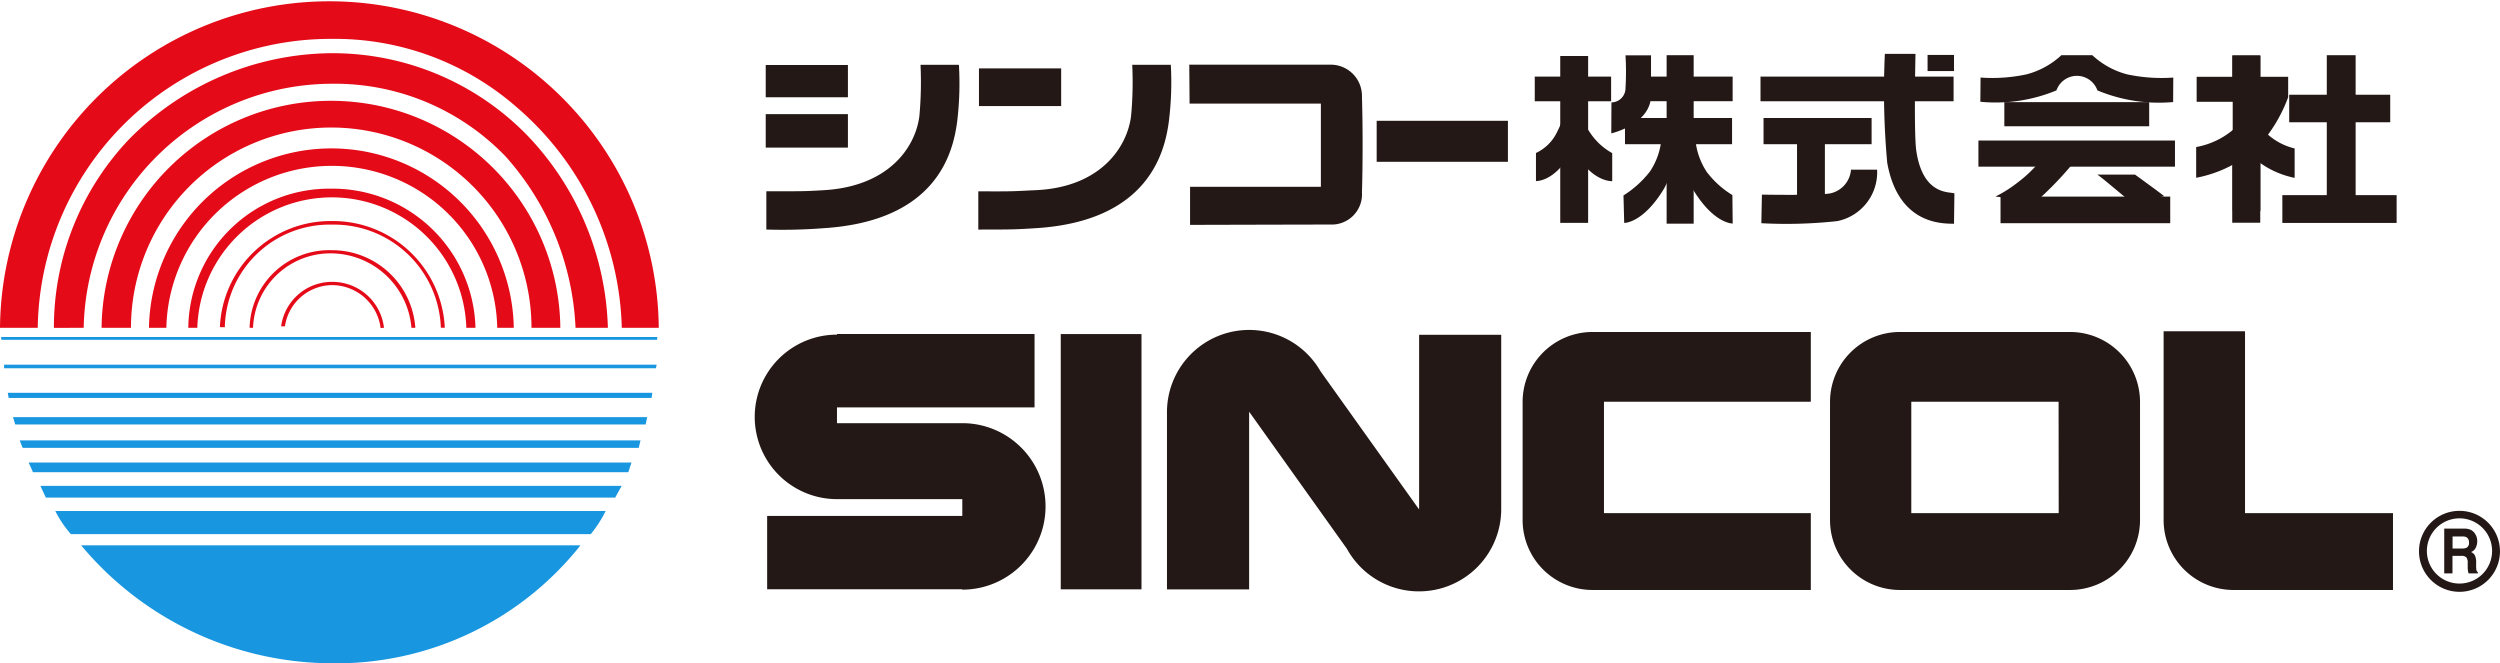
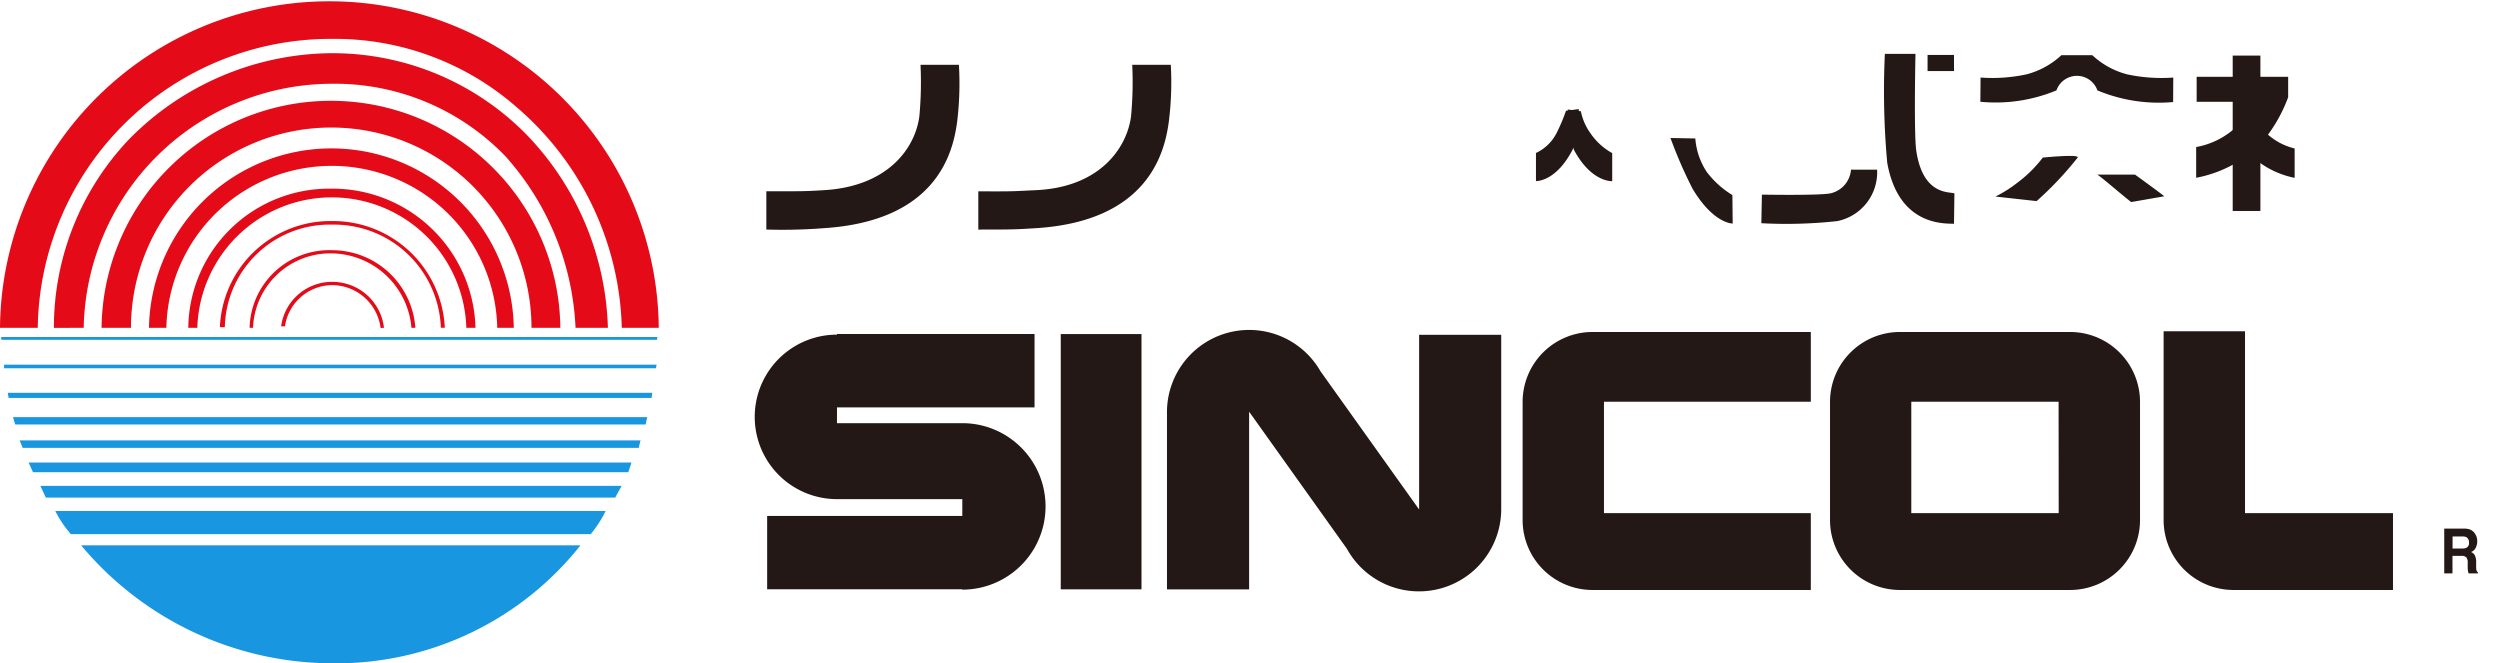
<svg xmlns="http://www.w3.org/2000/svg" width="97.999" height="26">
  <defs>
    <style>.a{fill:#231815}.b{fill:#e50a17}.c{fill:#1896df}</style>
  </defs>
-   <path class="a" d="M30.016 2.549h3.222v1.265h-3.222zM30.016 4.475h3.222v1.311h-3.222zM38.375 2.68h3.222v1.479h-3.222zM53.965 4.735h5.145v1.607h-5.145zM46.65 7.322h5.128v-3.26h-5.147l-.012-1.526h5.494a1.225 1.225 0 011.275 1.263c.042 1.4.026 2.929 0 3.74a1.186 1.186 0 01-1.227 1.263c-.746 0-5.511.013-5.511.013zM60.162 3.002h2.993v.967h-2.993zM63.934 3.002h3.985v.965h-3.985zM63.699 4.626h4.197v1.026h-4.197zM69.011 3.004h7.569v.965h-7.569zM69.13 4.626h4.236v1.026H69.13zM78.569 4.004h5.678v.945h-5.678zM77.553 5.509h7.705v1.025h-7.705zM78.42 7.707h6.652V8.75H78.42zM89.736 3.714h3.96v1.08h-3.96zM89.467 7.648h4.48v1.091h-4.48z" />
-   <path class="a" d="M91.209 2.164h1.131v6.011h-1.131zM87.503 5.696h1.098v3.036h-1.098zM87.503 2.171h1.098v1.522h-1.098zM70.443 5.156h1.092V8.35h-1.092zM65.331 2.163h1.06v6.604h-1.06zM61.161 2.195h1.093v6.54h-1.093zM64.719 3.735c0 1.138-1.557 1.493-1.557 1.493l.006-1.213a.559.559 0 00.551-.553 10.877 10.877 0 000-1.293h1v1.566z" />
-   <path class="a" d="M65.236 7.384c-.829 1.378-1.568 1.354-1.568 1.354l-.028-1.077a4.019 4.019 0 001.038-.939 2.74 2.74 0 00.453-1.32l.975-.019a17.454 17.454 0 01-.87 2.001z" />
  <path class="a" d="M66.353 7.408c.829 1.378 1.568 1.354 1.568 1.354l-.012-1.115a3.653 3.653 0 01-1-.9 2.741 2.741 0 01-.453-1.319l-.974-.019a17.4 17.4 0 00.871 1.999zM61.647 5.863c-.665 1.282-1.438 1.234-1.438 1.234v-1.1a1.72 1.72 0 00.813-.792 6.943 6.943 0 00.363-.861l.5-.068a4.1 4.1 0 01-.238 1.587z" />
  <path class="a" d="M61.698 5.875c.687 1.282 1.5 1.227 1.5 1.227v-1.1a2.489 2.489 0 01-.854-.78 2.225 2.225 0 01-.375-.861l-.512-.068a3.981 3.981 0 00.241 1.582zM73.978 6.377c.444 2.5 2.264 2.378 2.618 2.395l.016-1.19c-.166-.078-1.231.107-1.494-1.671-.1-.668-.032-3.8-.032-3.8h-1.2a31.143 31.143 0 00.092 4.266zM72.023 8.667a1.952 1.952 0 001.559-2.015h-1.024a1.03 1.03 0 01-.8.926c-.426.092-2.692.051-2.692.051l-.022 1.121a18.321 18.321 0 002.979-.083zM75.56 2.154h1.036v.633H75.56zM83.385 2.915a3.183 3.183 0 01-1.366-.75h-1.215a3.182 3.182 0 01-1.367.75 6.4 6.4 0 01-1.8.125l-.008.949a6.207 6.207 0 002.983-.446.85.85 0 011.605 0A6.242 6.242 0 0085.186 4l.006-.96a6.409 6.409 0 01-1.807-.125zM80.077 6.177a4.933 4.933 0 01-.974.968 5.036 5.036 0 01-.882.56l1.613.178a13.311 13.311 0 001.61-1.706c.088-.146-1.367 0-1.367 0zM83.541 7.921c-.345-.267-1.28-1.078-1.337-1.078h1.486s1.148.83 1.146.852M89.695 3.01h-3.587v.98H88.2c0 .088.019.374-.481.93a3.1 3.1 0 01-1.63.844v1.205a4.908 4.908 0 002.489-1.282 5.958 5.958 0 001.117-1.875zM37.589 2.541h-1.505a14.53 14.53 0 01-.045 2.013c-.159 1.239-1.215 2.747-3.726 2.9-.91.056-.985.04-2.273.044v1.5a20.712 20.712 0 002.233-.052c4.435-.278 5.089-2.938 5.25-4.2a12.461 12.461 0 00.066-2.205zM45.895 2.541h-1.512a14.306 14.306 0 01-.046 2.013c-.158 1.239-1.216 2.786-3.725 2.9-.87.04-.8.055-2.263.045v1.5c1.438 0 1.45-.006 2.22-.052 4.418-.263 5.089-2.938 5.251-4.2a12.38 12.38 0 00.075-2.206z" />
  <path class="a" d="M87.521 2.179h1.086V8.27h-1.086z" />
  <path class="a" d="M88.522 4.863l.011-.012s-.044-.035-.011.012zM89.949 5.819a2.437 2.437 0 01-1.183-.672 3.645 3.645 0 01-.243-.283l-.656.735a5.085 5.085 0 00.39.513 3.528 3.528 0 001.692.86z" />
  <g>
    <path class="a" d="M37.722 16.589h-4.913v-.62h7.745v-2.875h-7.745v.024a3.224 3.224 0 100 6.448h4.913v.659h-7.65V23.1h7.65v.014a3.263 3.263 0 100-6.526zM41.581 13.094h3.165v10.007h-3.165zM55.629 13.123v6.849l-3.869-5.423a3.222 3.222 0 00-6.015 1.589v6.965h3.22v-6.965l3.834 5.375a3.224 3.224 0 006.048-1.533v-6.855zM62.875 15.748h8.108v-2.734h-8.549a2.74 2.74 0 00-2.748 2.734v4.643a2.741 2.741 0 002.748 2.736h8.549v-3.013h-8.108zM84.813 12.985v7.406a2.74 2.74 0 002.748 2.736h6.243v-3.013h-5.8v-7.129zM80.7 20.114h-5.778v-4.366h5.774zm.44-7.1h-6.656a2.74 2.74 0 00-2.748 2.734v4.643a2.741 2.741 0 002.748 2.736h6.656a2.742 2.742 0 002.748-2.736v-4.643a2.741 2.741 0 00-2.748-2.734" />
    <g>
-       <path class="a" d="M95.133 21.603a1.278 1.278 0 111.278 1.272 1.276 1.276 0 01-1.278-1.272zm-.309 0a1.587 1.587 0 101.586-1.578 1.584 1.584 0 00-1.586 1.578" />
      <path class="a" d="M95.813 20.722v1.756h.323v-.688h.342a.274.274 0 01.2.056.348.348 0 01.055.223v.164a.879.879 0 00.012.152c0 .023.013.055.023.093h.364v-.044a.15.15 0 01-.06-.1 1.128 1.128 0 01-.008-.165v-.117a.646.646 0 00-.046-.275.308.308 0 00-.155-.138.332.332 0 00.187-.171.57.57 0 00.057-.246.562.562 0 00-.029-.187.614.614 0 00-.082-.147.44.44 0 00-.152-.123.691.691 0 00-.257-.045zm.87.336a.227.227 0 01.1.215.2.2 0 01-.1.2.4.4 0 01-.167.028h-.376v-.471h.386a.322.322 0 01.161.03" />
    </g>
  </g>
  <g>
    <path class="b" d="M0 12.849a12.912 12.912 0 0125.823 0h-1.449a11.787 11.787 0 00-4.133-8.658 10.814 10.814 0 00-7.228-2.667A11.484 11.484 0 001.48 12.849H0" />
    <path class="b" d="M3.281 12.849a9.749 9.749 0 019.724-9.566 9.279 9.279 0 016.819 2.855 10.792 10.792 0 012.737 6.711h1.268a11.37 11.37 0 00-3.129-7.51 10.653 10.653 0 00-7.78-3.253 11.236 11.236 0 00-7.854 3.367 10.7 10.7 0 00-2.953 7.4z" />
    <path class="b" d="M5.134 12.849a7.85 7.85 0 0115.7 0h1.131a8.992 8.992 0 00-17.983 0z" />
    <path class="b" d="M6.521 12.849a6.487 6.487 0 0112.971 0h.648a7.151 7.151 0 00-14.3 0z" />
    <path class="b" d="M7.735 12.849a5.275 5.275 0 0110.545 0h.359a5.605 5.605 0 00-5.69-5.453 5.52 5.52 0 00-5.568 5.453z" />
    <path class="b" d="M8.813 12.827a4.11 4.11 0 014.2-4.022 4.191 4.191 0 014.268 4.041h.155a4.389 4.389 0 00-4.422-4.181 4.34 4.34 0 00-4.394 4.159z" />
    <path class="b" d="M9.919 12.849a3.032 3.032 0 013.09-2.917 3.182 3.182 0 013.119 2.917h.153a3.27 3.27 0 00-3.272-3.041 3.123 3.123 0 00-3.225 3.041z" />
    <path class="b" d="M15.052 12.849a2.034 2.034 0 00-2.048-1.8 2.011 2.011 0 00-1.984 1.743h.15a1.884 1.884 0 011.835-1.615 1.924 1.924 0 011.915 1.681z" />
    <path class="c" d="M25.71 14.435l.031-.139H.16v.139zM25.755 13.32l.013-.11H.044l.01.11zM25.542 15.598l.029-.2H.304l.035.2zM25.31 16.64l.059-.288H.51l.087.288zM25.038 17.557l.069-.293H.772l.116.293zM24.63 18.509l.124-.378H1.122l.17.378zM24.114 19.507l.255-.462H1.582l.215.462zM23.156 20.939H2.78a4.256 4.256 0 01-.612-.908h21.574a4.742 4.742 0 01-.586.908zM12.981 26a12.849 12.849 0 01-9.8-4.623h19.573A12.212 12.212 0 0112.981 26z" />
  </g>
</svg>